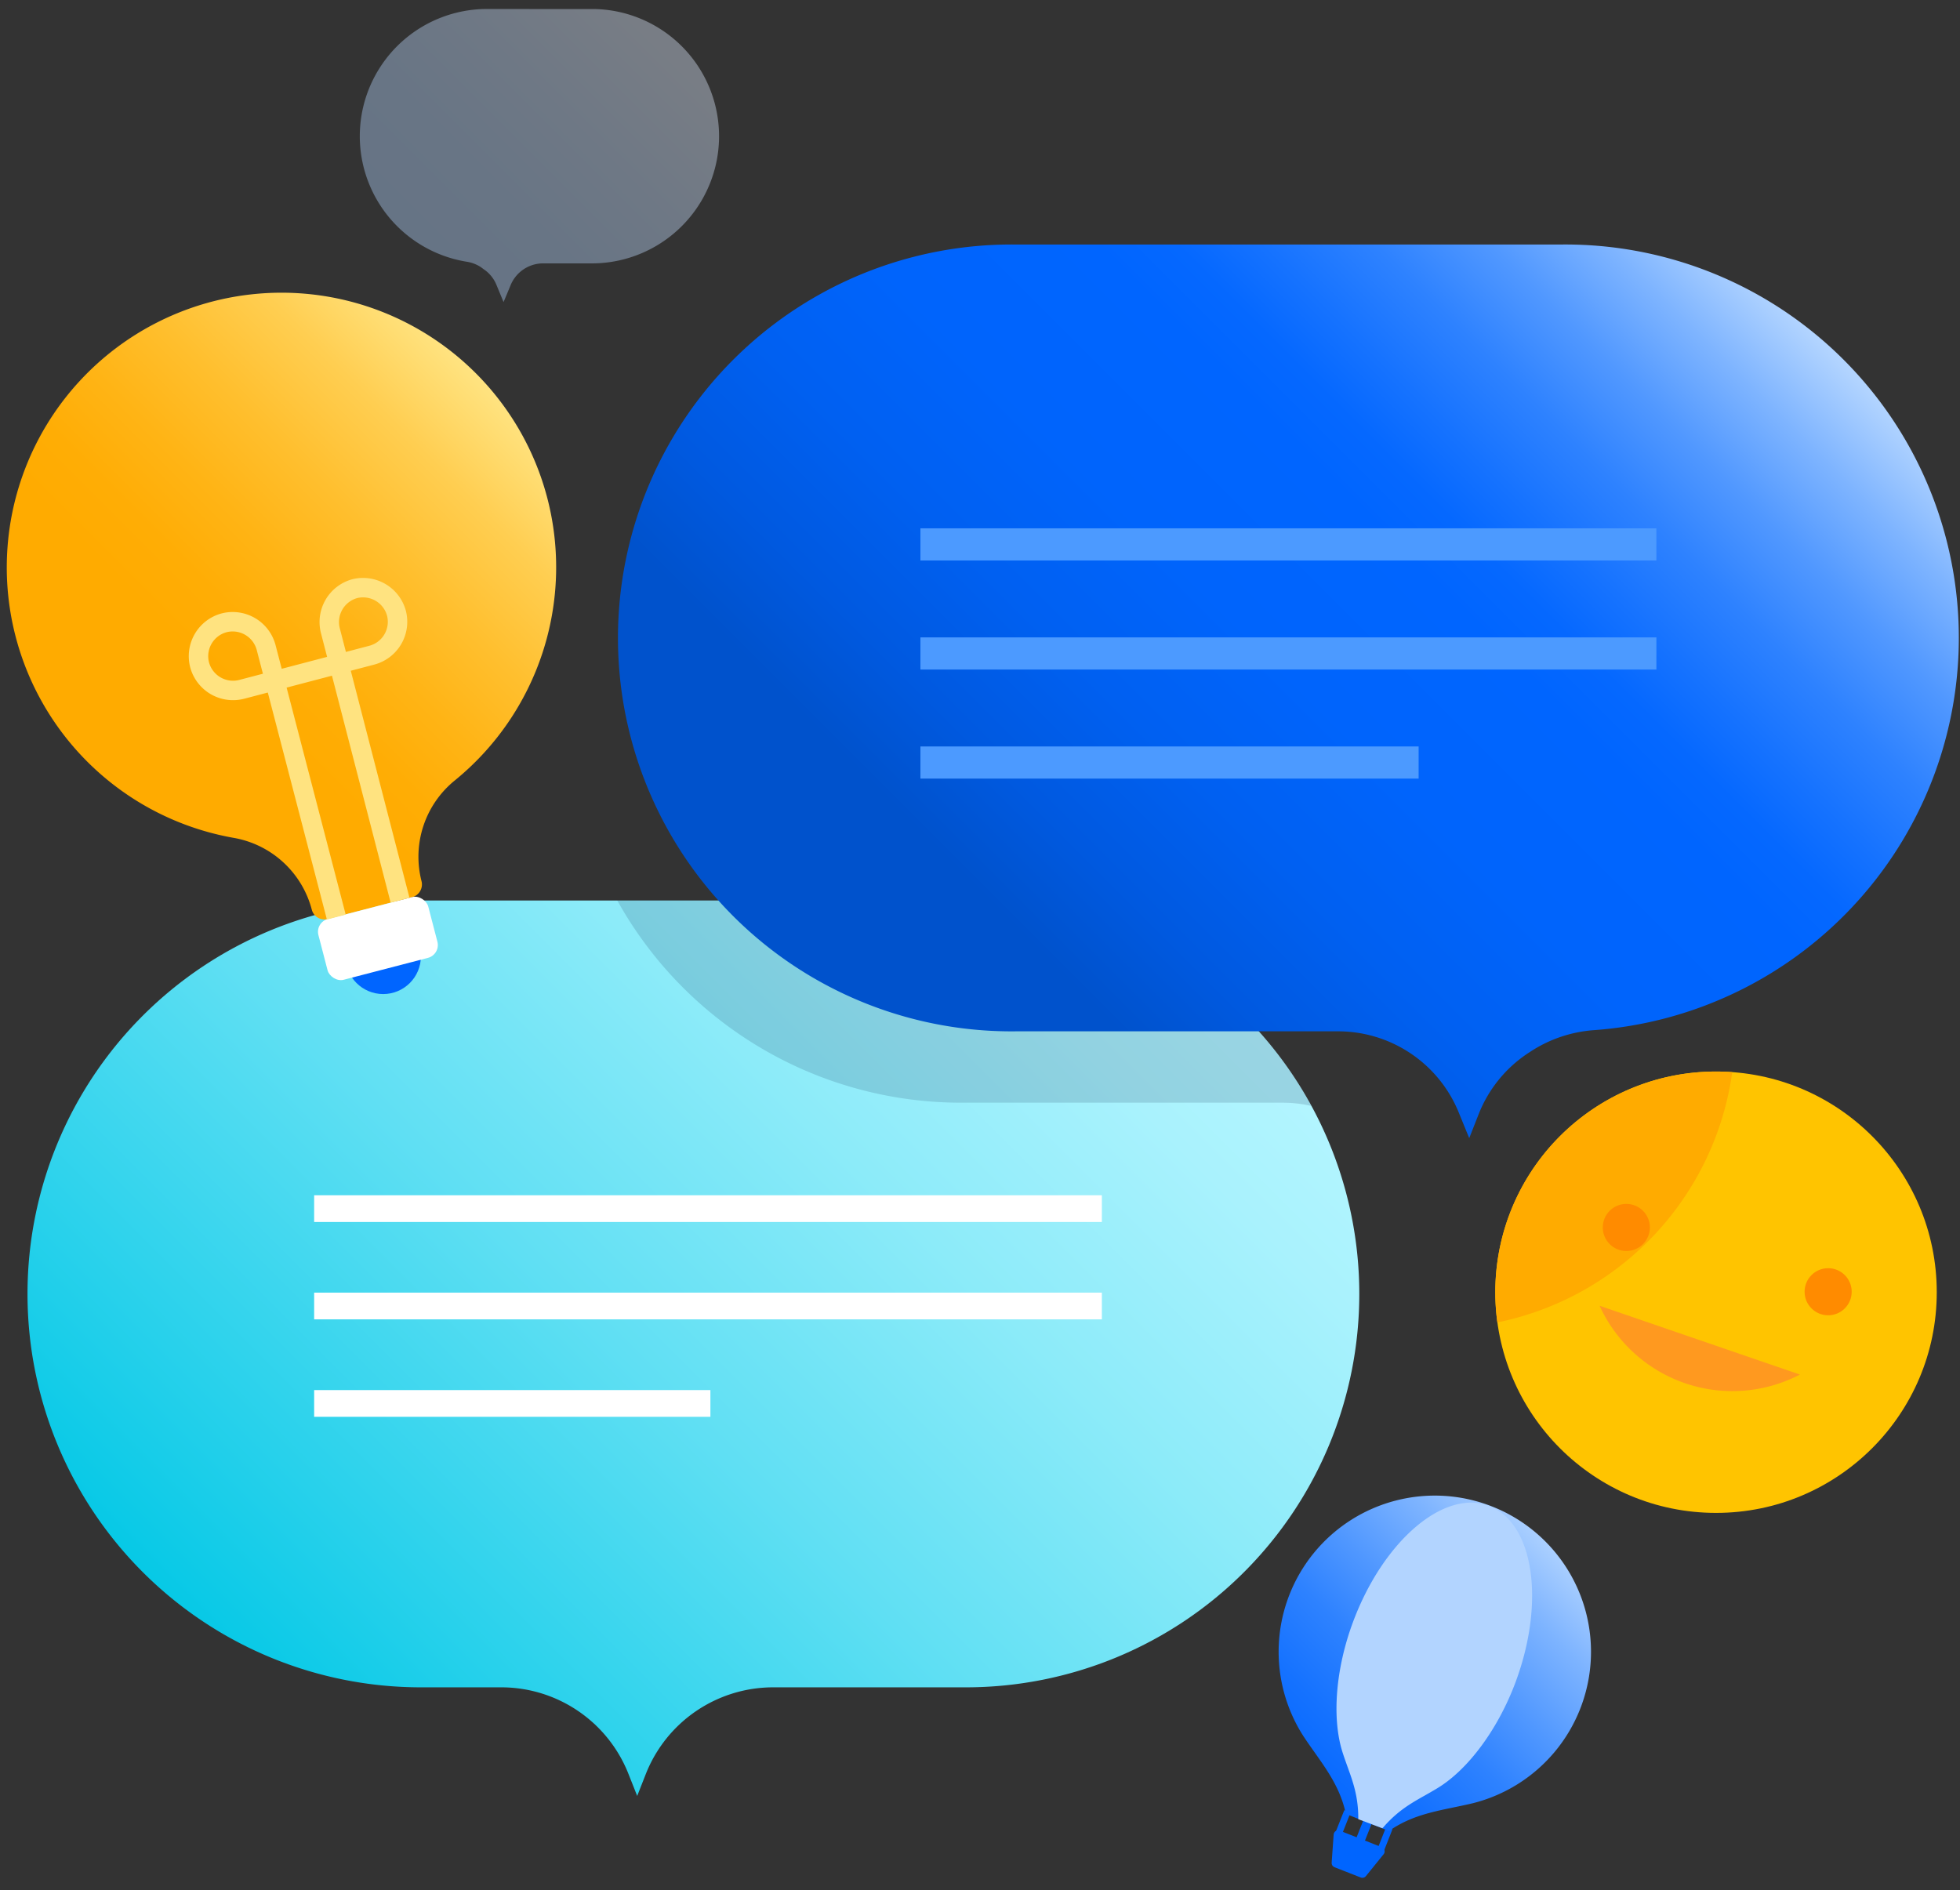
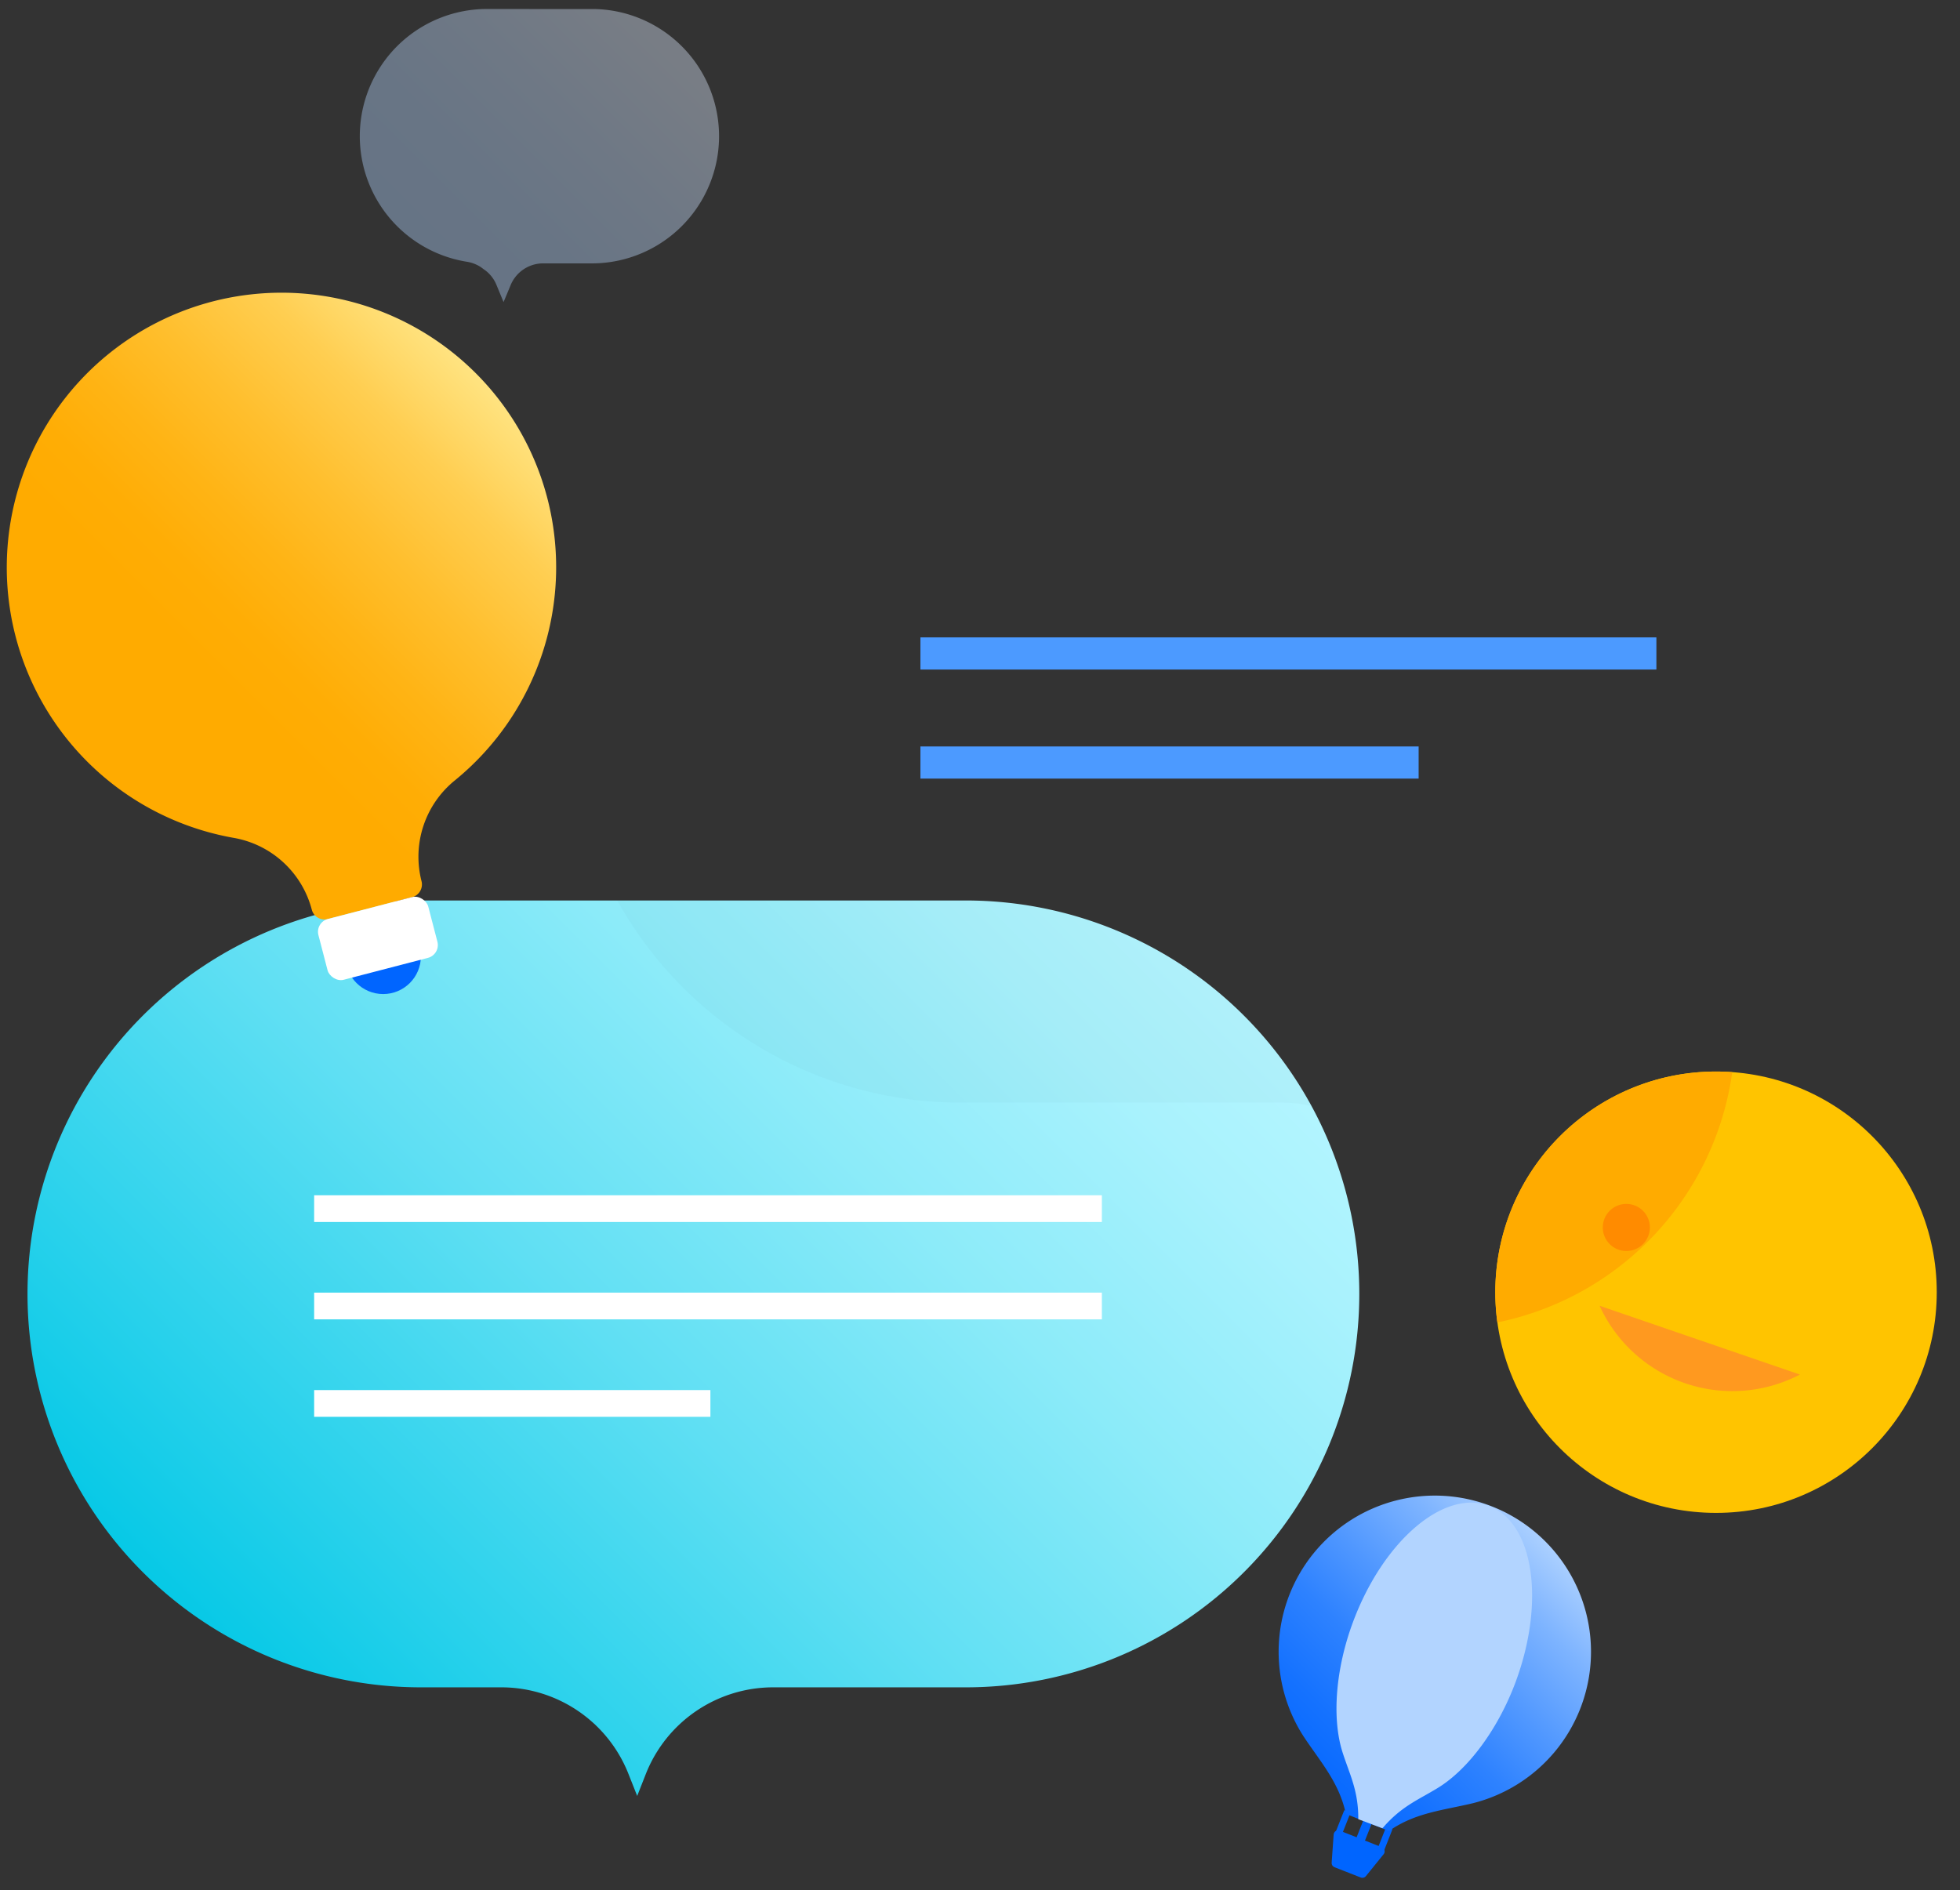
<svg xmlns="http://www.w3.org/2000/svg" id="Layer_1" data-name="Layer 1" viewBox="0 0 253 244">
  <rect x="0" y="0" width="253" height="244" fill="#333333" stroke="none" />
  <defs>
    <style>.cls-1{fill:url(#linear-gradient);}.cls-2,.cls-4{opacity:0.15;}.cls-3,.cls-4{fill:#091e42;}.cls-5{opacity:0.4;fill:url(#linear-gradient-2);}.cls-14,.cls-16,.cls-17,.cls-18,.cls-6{fill:none;stroke-miterlimit:10;}.cls-6{stroke:#fff;stroke-width:3.45px;}.cls-7{fill:#ffc400;}.cls-8{fill:#ffab00;}.cls-9{fill:#ff8b00;}.cls-10{fill:#ff991f;}.cls-11,.cls-21{fill:#0065ff;}.cls-12{fill:url(#linear-gradient-3);}.cls-13{fill:#fff;}.cls-14{stroke:#ffe380;stroke-width:2.51px;}.cls-15{fill:url(#linear-gradient-4);}.cls-16{stroke:#4c9aff;stroke-width:4.15px;}.cls-17,.cls-18,.cls-21{stroke:#0065ff;}.cls-17{stroke-width:0.87px;}.cls-18,.cls-21{stroke-width:1.16px;}.cls-19{fill:url(#linear-gradient-5);}.cls-20{fill:#b2d4ff;}.cls-21{stroke-linejoin:round;}</style>
    <linearGradient id="linear-gradient" x1="12.01" y1="244.51" x2="142.27" y2="114.26" gradientUnits="userSpaceOnUse">
      <stop offset="0.16" stop-color="#00c7e5" />
      <stop offset="0.28" stop-color="#20cfea" />
      <stop offset="0.53" stop-color="#5fdff3" />
      <stop offset="0.74" stop-color="#8cebf9" />
      <stop offset="0.91" stop-color="#a9f2fd" />
      <stop offset="1" stop-color="#b3f5ff" />
    </linearGradient>
    <linearGradient id="linear-gradient-2" x1="45.68" y1="41.58" x2="83.13" y2="4.13" gradientUnits="userSpaceOnUse">
      <stop offset="0.27" stop-color="#b2d4ff" />
      <stop offset="0.48" stop-color="#b7d7ff" />
      <stop offset="0.73" stop-color="#c7dfff" />
      <stop offset="1" stop-color="#deebff" />
    </linearGradient>
    <linearGradient id="linear-gradient-3" x1="13.66" y1="100.73" x2="63.82" y2="50.58" gradientUnits="userSpaceOnUse">
      <stop offset="0.27" stop-color="#ffab00" />
      <stop offset="0.38" stop-color="#ffad05" />
      <stop offset="0.51" stop-color="#ffb415" />
      <stop offset="0.66" stop-color="#ffbf2e" />
      <stop offset="0.83" stop-color="#ffce51" />
      <stop offset="0.99" stop-color="#ffe27e" />
      <stop offset="1" stop-color="#ffe380" />
    </linearGradient>
    <linearGradient id="linear-gradient-4" x1="112.88" y1="135.79" x2="219.74" y2="28.92" gradientUnits="userSpaceOnUse">
      <stop offset="0.16" stop-color="#0052cc" />
      <stop offset="0.25" stop-color="#0059e0" />
      <stop offset="0.36" stop-color="#0060f1" />
      <stop offset="0.48" stop-color="#0064fc" />
      <stop offset="0.62" stop-color="#0065ff" />
      <stop offset="0.67" stop-color="#0568ff" />
      <stop offset="0.72" stop-color="#1572ff" />
      <stop offset="0.79" stop-color="#2e82ff" />
      <stop offset="0.86" stop-color="#5198ff" />
      <stop offset="0.93" stop-color="#7eb4ff" />
      <stop offset="1" stop-color="#b2d4ff" />
    </linearGradient>
    <linearGradient id="linear-gradient-5" x1="146.01" y1="252.45" x2="200.45" y2="198.02" gradientUnits="userSpaceOnUse">
      <stop offset="0.34" stop-color="#0065ff" />
      <stop offset="0.42" stop-color="#0568ff" />
      <stop offset="0.52" stop-color="#1572ff" />
      <stop offset="0.64" stop-color="#2e82ff" />
      <stop offset="0.75" stop-color="#5198ff" />
      <stop offset="0.88" stop-color="#7eb4ff" />
      <stop offset="1" stop-color="#b2d4ff" />
    </linearGradient>
  </defs>
  <title>Artboard 5CDC </title>
  <path id="_Path_" data-name=" Path " class="cls-1" d="M81.12,229a17.65,17.65,0,0,0-16.44-11.17H54.34a50.79,50.79,0,0,1,0-101.58h70.33a50.79,50.79,0,0,1,0,101.58H99.82A17.67,17.67,0,0,0,83.37,229l-1.12,2.85Z" />
  <g class="cls-2">
-     <path class="cls-3" d="M124.67,116.23h-45a50.75,50.75,0,0,0,44.39,26.12h41.46a16.83,16.83,0,0,1,3.77.43A50.78,50.78,0,0,0,124.67,116.23Z" />
    <path class="cls-4" d="M124.67,116.23h-45a50.75,50.75,0,0,0,44.39,26.12h41.46a16.83,16.83,0,0,1,3.77.43A50.78,50.78,0,0,0,124.67,116.23Z" />
  </g>
  <path id="_Clipping_Path_3" data-name=" Clipping Path 3" class="cls-5" d="M65.88,36.89A4.55,4.55,0,0,1,70.13,34l6.56,0a16.42,16.42,0,0,0,.2-32.83L63,1.16a16.42,16.42,0,0,0-2.75,32.63,4.61,4.61,0,0,1,1.84.71l.35.26a4.47,4.47,0,0,1,1.68,2.11L65,39Z" />
  <line class="cls-6" x1="40.55" y1="156.03" x2="142.23" y2="156.03" />
  <line class="cls-6" x1="40.55" y1="168.6" x2="142.23" y2="168.6" />
  <line class="cls-6" x1="40.55" y1="181.18" x2="91.7" y2="181.18" />
  <circle id="_Ellipse_3" data-name=" Ellipse 3" class="cls-7" cx="221.51" cy="166.82" r="28.49" />
  <path class="cls-8" d="M223.6,138.41a28.49,28.49,0,0,0-30.32,32.31A38.36,38.36,0,0,0,223.6,138.41Z" />
  <circle class="cls-9" cx="209.93" cy="158.46" r="3.04" />
-   <circle class="cls-9" cx="235.98" cy="166.76" r="3.04" />
  <path class="cls-10" d="M206.48,168.57a18.84,18.84,0,0,0,25,9.3c.29-.13.58-.27.86-.42Z" />
  <circle class="cls-11" cx="49.46" cy="123.46" r="4.87" />
  <path class="cls-12" d="M70.65,64.31a35.46,35.46,0,1,0-40.52,43.85,12.67,12.67,0,0,1,10.11,9.25h0a1.7,1.7,0,0,0,2.07,1.24h0l10.88-2.82a1.71,1.71,0,0,0,1.22-2.08h0a12.68,12.68,0,0,1,4.3-13A35.49,35.49,0,0,0,70.65,64.31Z" />
  <rect class="cls-13" x="41.46" y="117.09" width="14.65" height="8.11" rx="1.71" ry="1.71" transform="translate(-28.91 16.17) rotate(-14.57)" />
-   <path class="cls-14" d="M51.64,116.21l-9-34.81A4.47,4.47,0,0,1,45.77,76h0a4.47,4.47,0,0,1,5.41,3.18h0A4.46,4.46,0,0,1,48,84.58L31.17,89a4.47,4.47,0,0,1-5.41-3.19h0a4.46,4.46,0,0,1,3.18-5.41h0a4.47,4.47,0,0,1,5.41,3.18l9.06,34.81" />
-   <path id="_Path_2" data-name=" Path 2" class="cls-15" d="M188.37,143.8a16.82,16.82,0,0,0-15.64-10.66H131.27a50.79,50.79,0,1,1,0-101.57h70A50.78,50.78,0,0,1,205.61,133a17.19,17.19,0,0,0-8.13,2.81l-.35.23a16.8,16.8,0,0,0-6.26,7.79l-1.22,3.1Z" />
-   <line class="cls-16" x1="118.81" y1="70.28" x2="213.81" y2="70.28" />
  <line class="cls-16" x1="118.81" y1="84.36" x2="213.81" y2="84.36" />
  <line class="cls-16" x1="118.81" y1="98.44" x2="183.12" y2="98.44" />
  <line class="cls-17" x1="179.34" y1="235.98" x2="178.15" y2="239.01" />
  <line class="cls-17" x1="173.93" y1="233.84" x2="172.73" y2="236.87" />
  <line class="cls-18" x1="176.64" y1="234.91" x2="175.44" y2="237.94" />
  <path class="cls-19" d="M179.4,236.3c3.37-2.31,6.87-2.59,10.72-3.51a20.16,20.16,0,1,0-21.85-8.62c2.19,3.3,4.55,5.9,5.43,9.88l0,.11,5.58,2.21Z" />
  <path class="cls-20" d="M178.54,235.92c2.36-2.73,4.54-3.57,7-5.07,4-2.42,7.84-7.66,10.08-13.66,3.89-10.44,2.35-20.64-3.45-22.8s-13.63,4.55-17.52,15c-2.24,6-2.78,12.47-1.32,16.93.89,2.76,2,4.82,2,8.43v.1l3.12,1.17A.27.27,0,0,1,178.54,235.92Z" />
  <polygon class="cls-21" points="175.86 241.84 172.47 240.51 172.73 236.87 178.15 239.01 175.86 241.84" />
</svg>